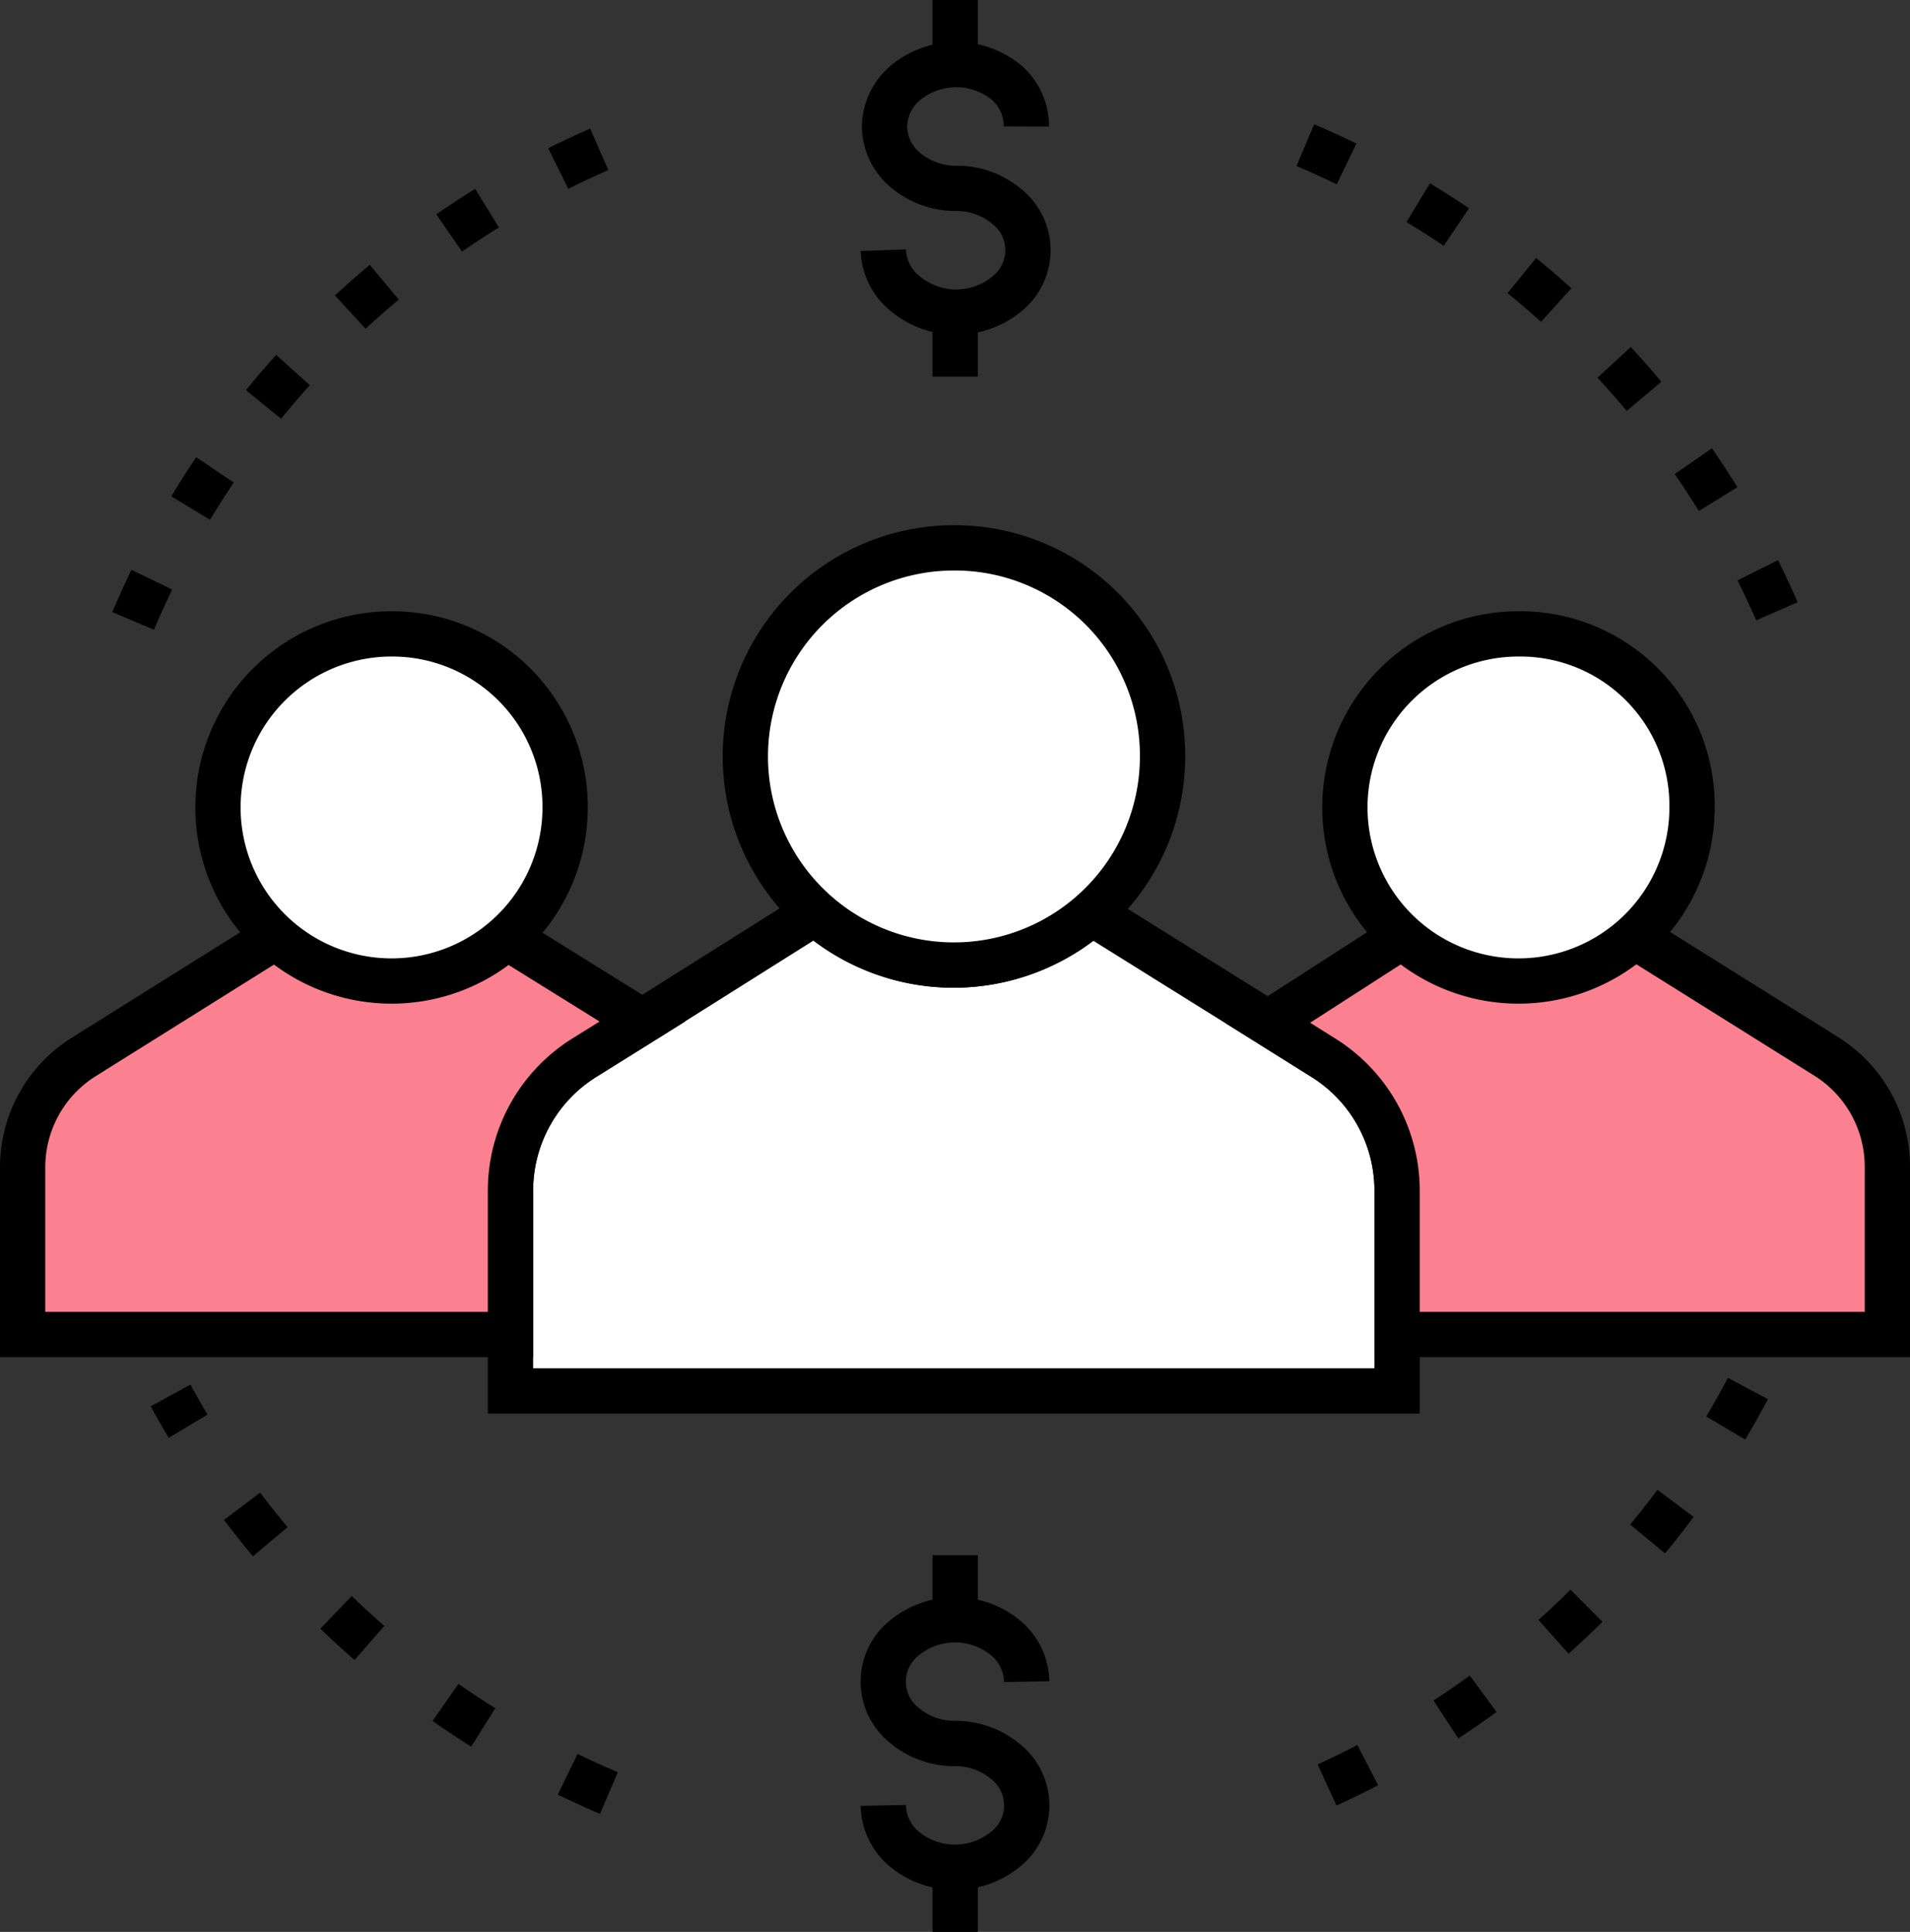
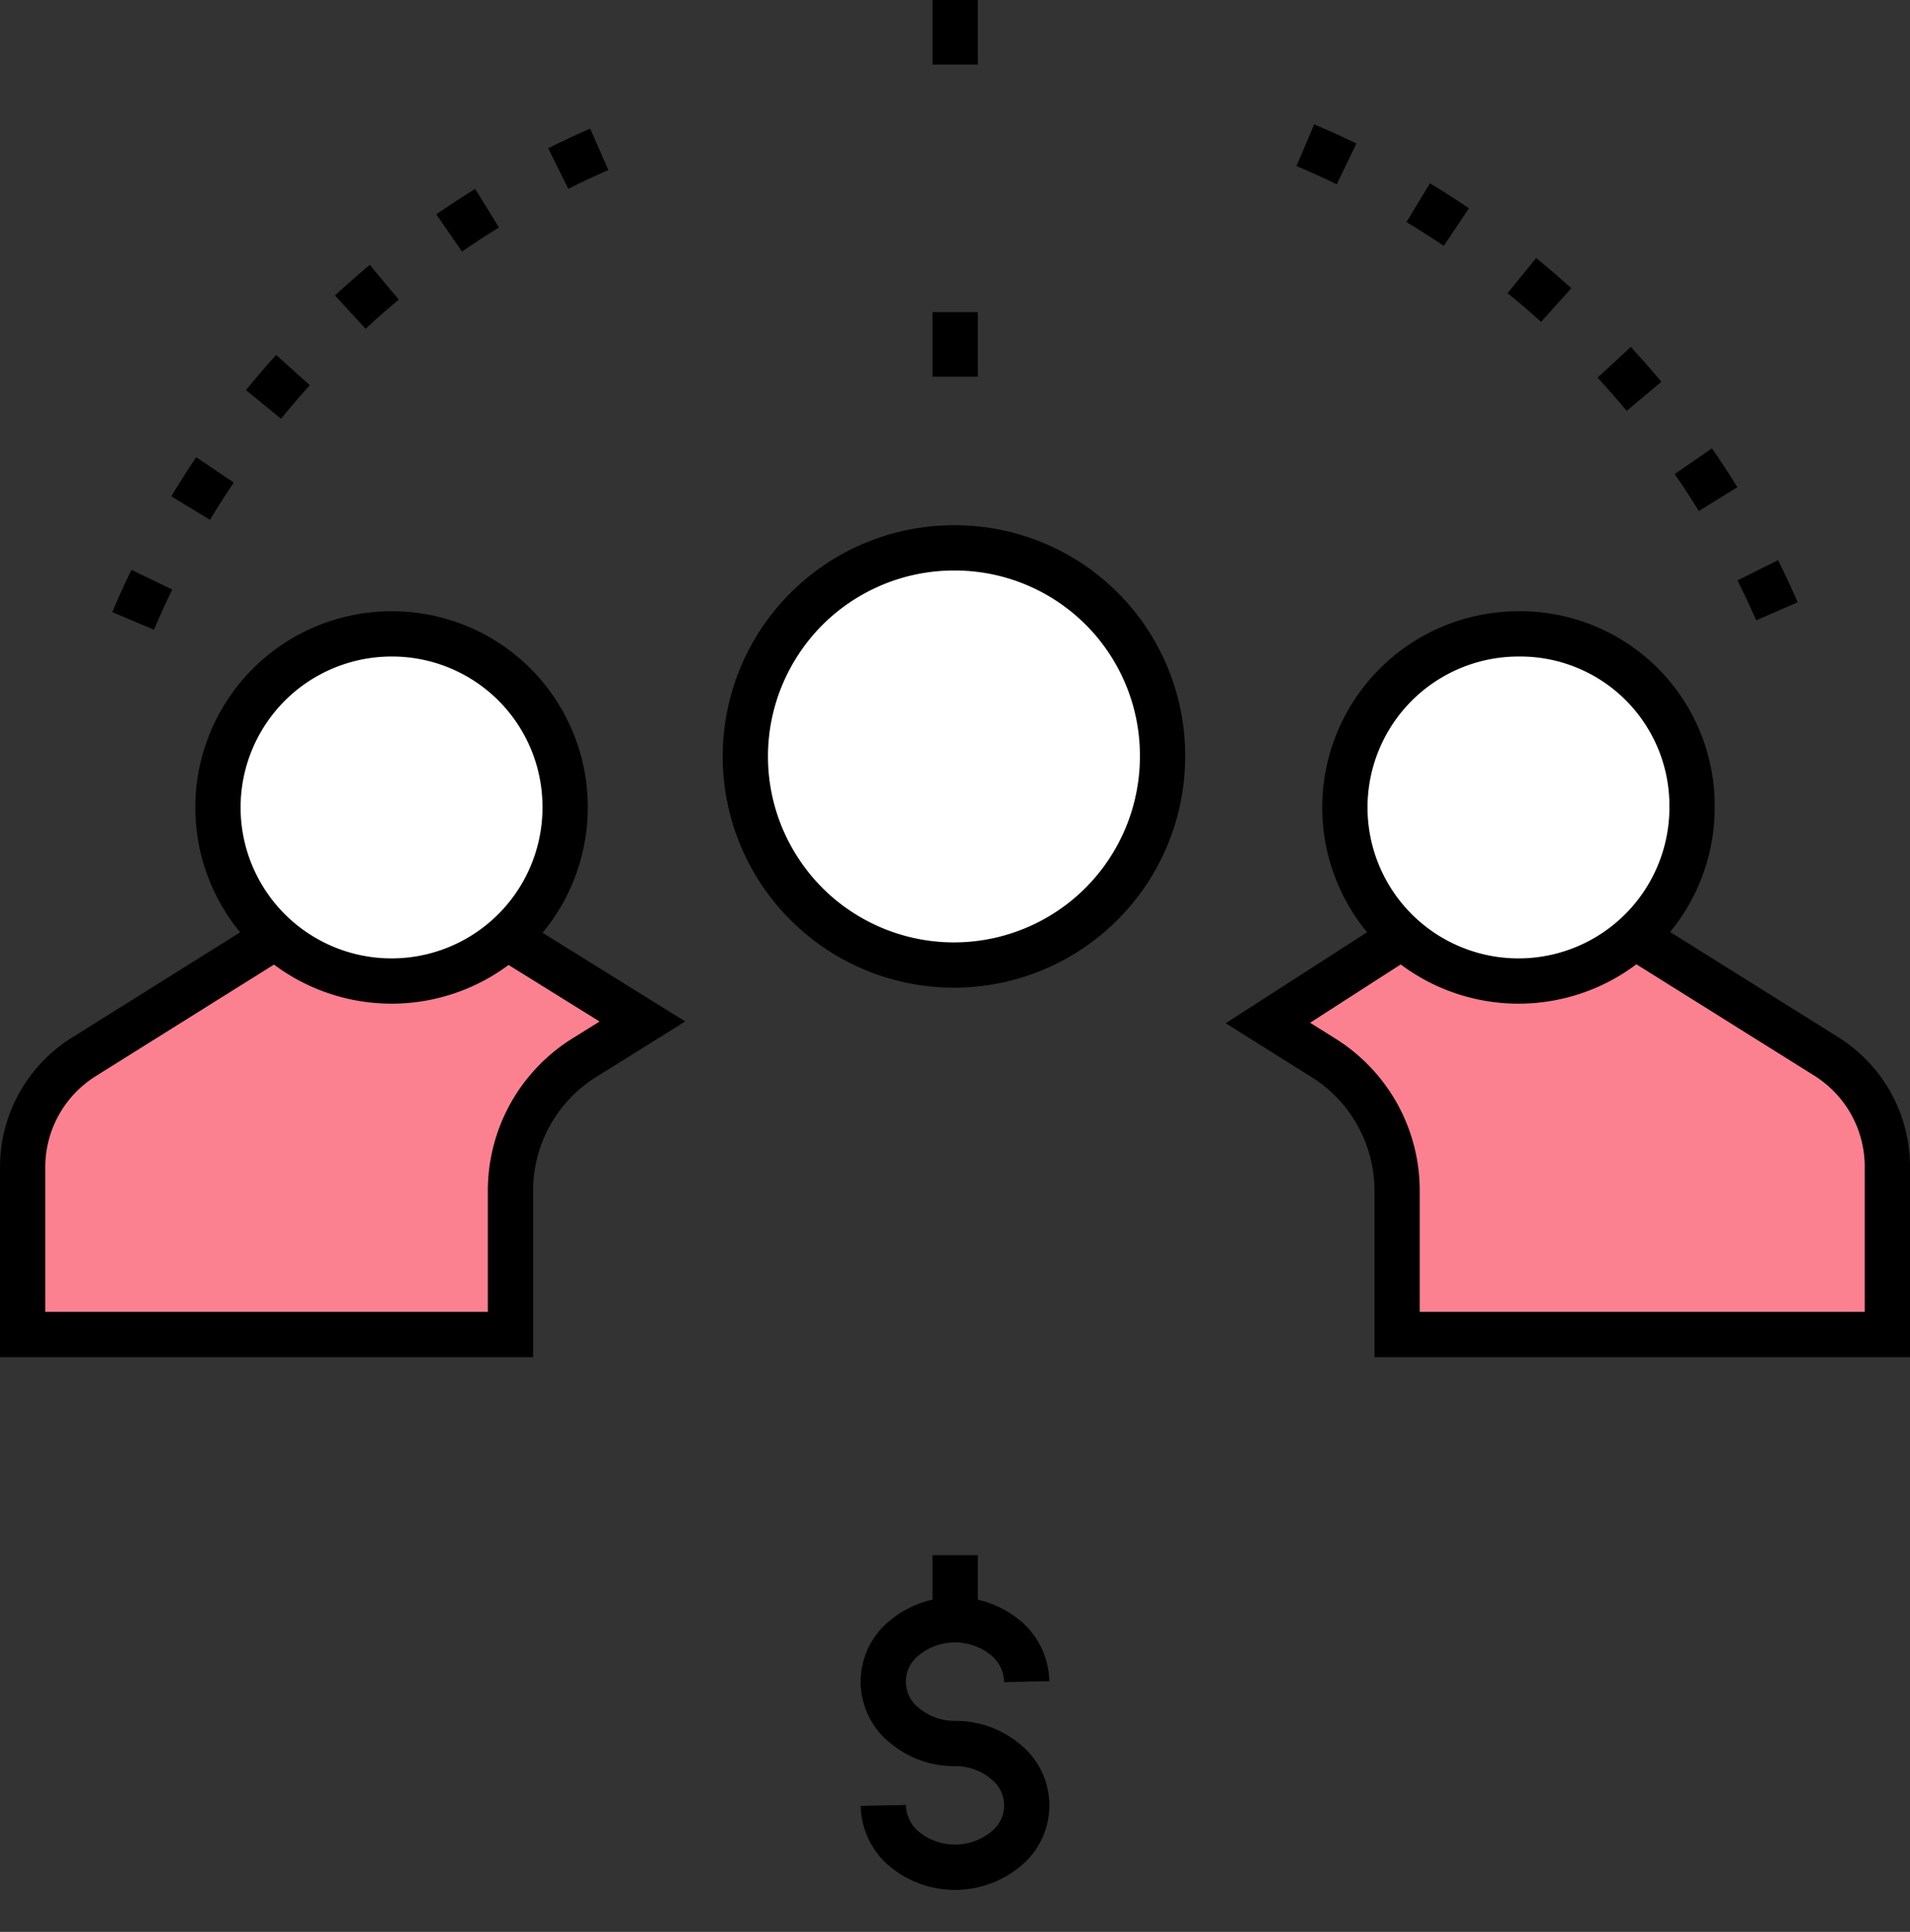
<svg xmlns="http://www.w3.org/2000/svg" viewBox="0 0 63.27 64">
  <rect x="0" y="0" width="63.27" height="64" fill="#333333" stroke="none" />
  <defs>
    <style>.cls-1{fill:#fff;}.cls-1,.cls-2,.cls-3,.cls-4,.cls-5,.cls-6{stroke:#000;stroke-miterlimit:10;stroke-width:1.5px;}.cls-2{fill:#fc8190;}.cls-3,.cls-4,.cls-5,.cls-6{fill:none;}.cls-3{stroke-dasharray:1.5 2.7;}.cls-4{stroke-dasharray:1.5 3.2;}.cls-5{stroke-dasharray:1.5 3;}</style>
  </defs>
  <g id="Réteg_2" data-name="Réteg 2">
    <g id="Layer_1" data-name="Layer 1">
-       <path class="cls-1" d="M46.28,39.44v6.64H16.91V39.44a5.19,5.19,0,0,1,2.43-4.39l1.94-1.21L27,30.24a6.91,6.91,0,0,0,9.15,0L42,33.89l1.86,1.16A5.19,5.19,0,0,1,46.28,39.44Z" />
      <path class="cls-1" d="M38.51,25.06a6.91,6.91,0,1,1-6.91-6.91A6.88,6.88,0,0,1,38.51,25.06Z" />
      <path class="cls-2" d="M62.52,38.69v5.52H46.28V39.44a5.19,5.19,0,0,0-2.43-4.39L42,33.89,46.49,31a5.76,5.76,0,0,0,7.62,0l6.39,4A4.31,4.31,0,0,1,62.52,38.69Z" />
      <path class="cls-1" d="M56.05,26.71A5.75,5.75,0,1,1,50.3,21,5.69,5.69,0,0,1,56.05,26.71Z" />
      <path class="cls-2" d="M21.28,33.84l-1.94,1.21a5.19,5.19,0,0,0-2.43,4.39v4.77H.75V38.69a4.31,4.31,0,0,1,2-3.66l6.39-4a5.76,5.76,0,0,0,7.62,0Z" />
      <path class="cls-1" d="M18.72,26.71A5.75,5.75,0,1,1,13,21,5.73,5.73,0,0,1,18.72,26.71Z" />
      <path class="cls-3" d="M4.41,20.57A29.69,29.69,0,0,1,20.17,4.81" />
-       <path class="cls-4" d="M20.17,59.4A29.89,29.89,0,0,1,5.65,46.23" />
-       <path class="cls-5" d="M57.9,46a29.38,29.38,0,0,1-5.25,7.1,29.71,29.71,0,0,1-9.41,6.35" />
      <path class="cls-3" d="M43.24,4.81A29.69,29.69,0,0,1,59,20.57" />
-       <path class="cls-6" d="M29.26,8.29A1.93,1.93,0,0,0,30,9.74a2.64,2.64,0,0,0,3.35,0,1.85,1.85,0,0,0,0-2.9,2.56,2.56,0,0,0-1.67-.6h0A2.57,2.57,0,0,1,30,5.64a1.91,1.91,0,0,1-.7-1.45A1.93,1.93,0,0,1,30,2.74a2.64,2.64,0,0,1,3.35,0A1.93,1.93,0,0,1,34,4.19" />
      <line class="cls-6" x1="31.64" x2="31.64" y2="2.14" />
      <line class="cls-6" x1="31.64" y1="10.34" x2="31.64" y2="12.48" />
      <path class="cls-6" d="M29.26,59.81a1.93,1.93,0,0,0,.7,1.45,2.64,2.64,0,0,0,3.35,0,1.85,1.85,0,0,0,0-2.9,2.56,2.56,0,0,0-1.67-.6h0a2.57,2.57,0,0,1-1.68-.6,1.85,1.85,0,0,1,0-2.9,2.64,2.64,0,0,1,3.35,0,1.93,1.93,0,0,1,.7,1.45" />
      <line class="cls-6" x1="31.64" y1="51.52" x2="31.64" y2="53.66" />
-       <line class="cls-6" x1="31.64" y1="61.86" x2="31.64" y2="64" />
    </g>
  </g>
</svg>